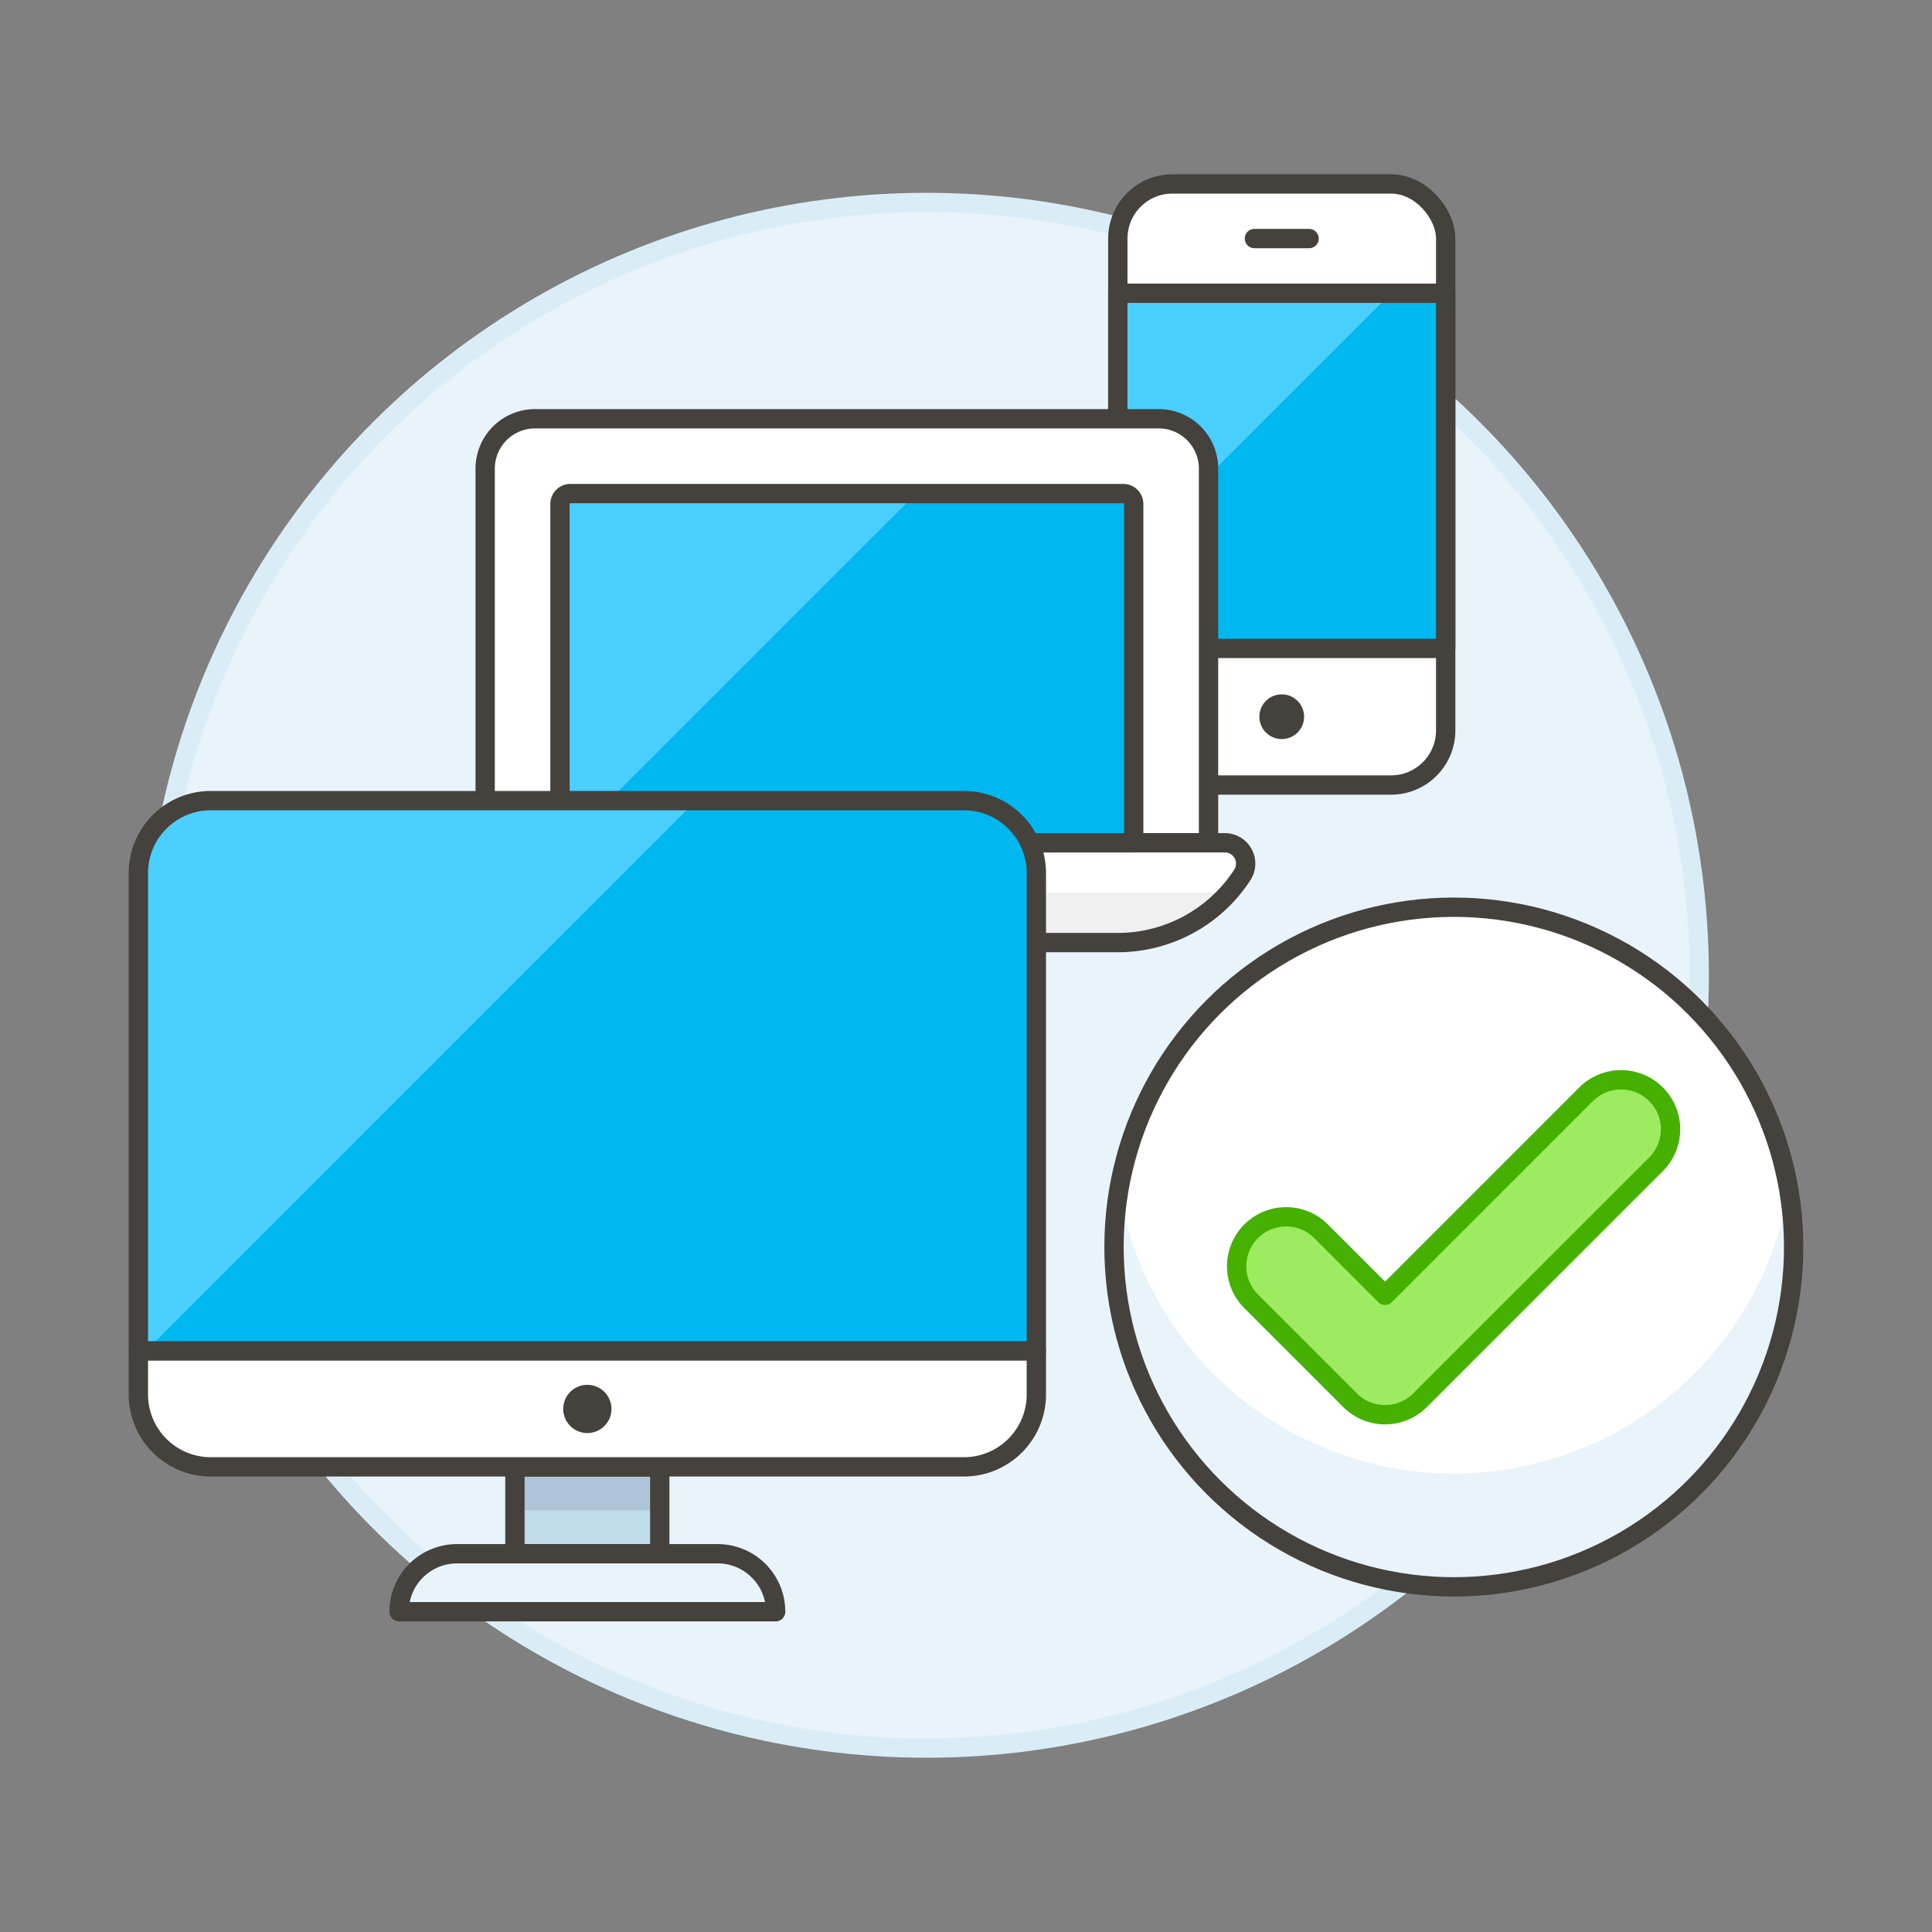
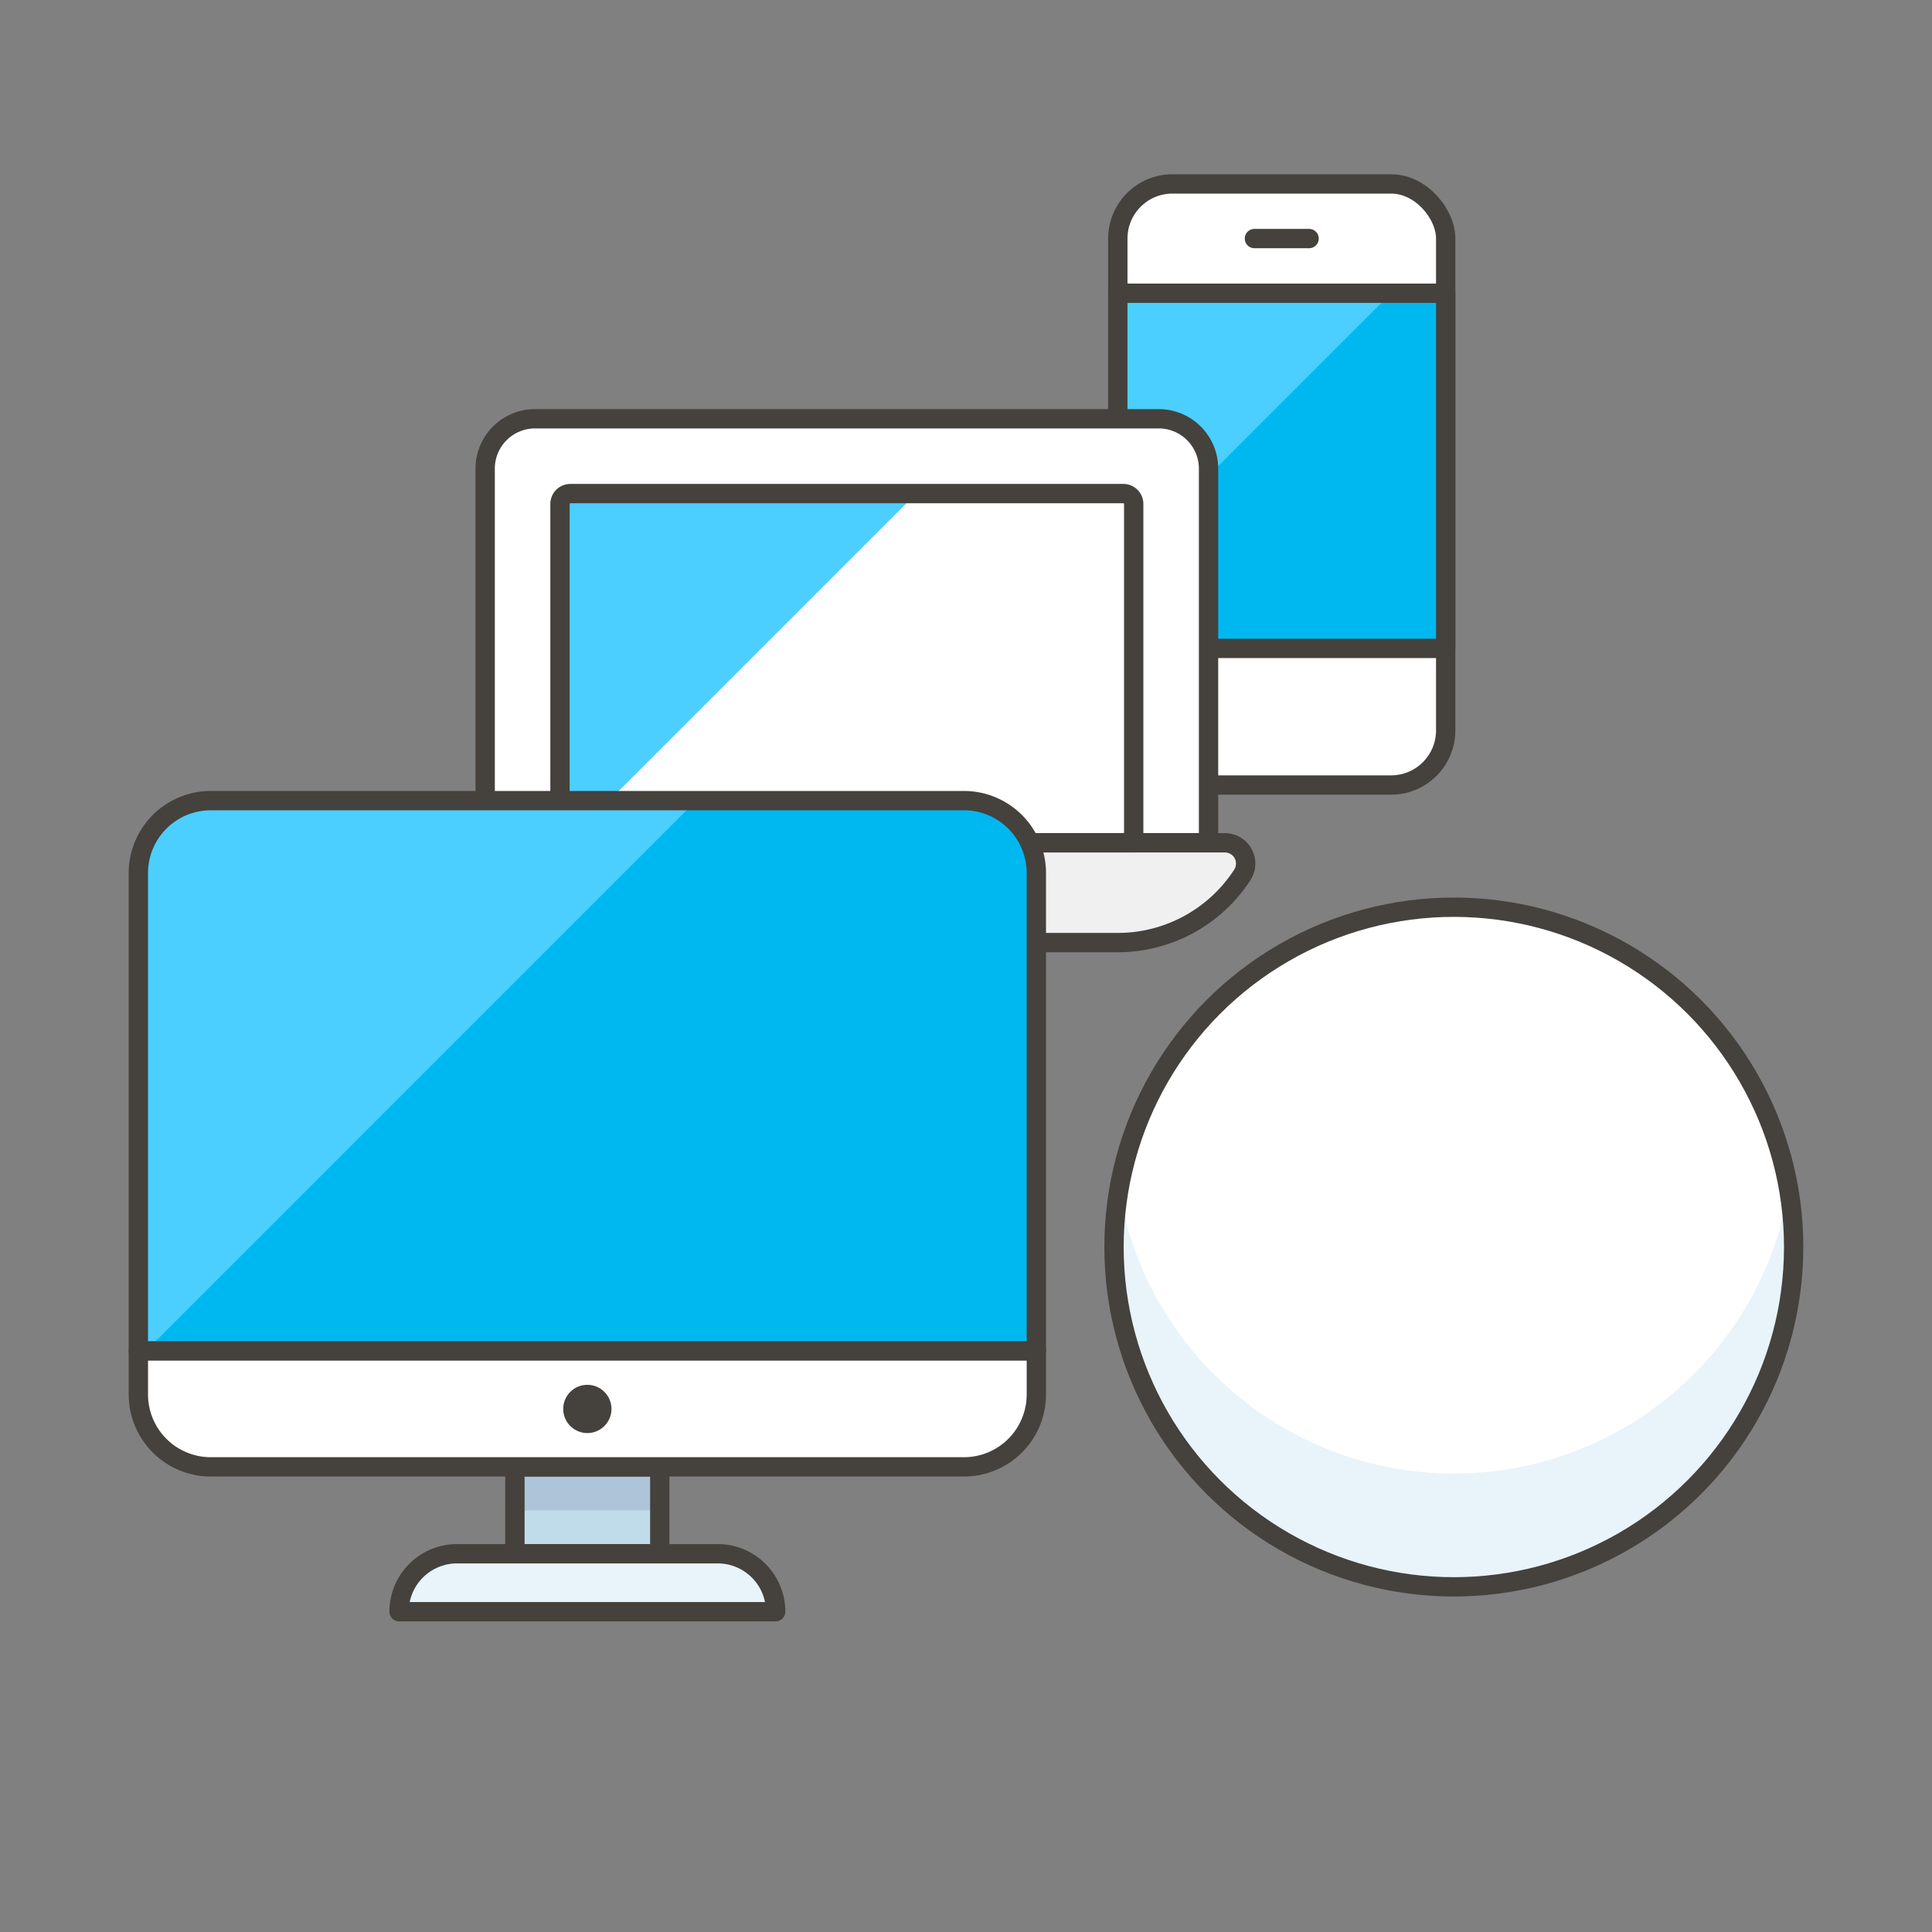
<svg xmlns="http://www.w3.org/2000/svg" viewBox="0 0 100 100">
  <rect x="0" y="0" width="100" height="100" fill="#808080" stroke="none" />
  <g class="nc-icon-wrapper">
    <defs />
-     <circle class="a" cx="47.951" cy="50.48" r="40" fill="#e8f4fa" stroke="#daedf7" stroke-miterlimit="10" />
    <rect class="b" x="57.858" y="9.52" width="16.971" height="31.113" rx="2.828" style="" fill="#fff" />
    <rect class="c" x="57.858" y="9.52" width="16.971" height="31.113" rx="2.828" fill="none" stroke="#45413c" stroke-linecap="round" stroke-linejoin="round" />
    <path class="d" d="M57.858 15.177h16.971v18.385H57.858z" style="" fill="#00b8f0" />
    <path class="e" d="M72 15.177H57.858v14.142L72 15.177z" style="" fill="#4acfff" />
    <path class="c" d="M57.858 15.177h16.971v18.385H57.858z" fill="none" stroke="#45413c" stroke-linecap="round" stroke-linejoin="round" />
    <path class="c" d="M64.929 12.348h2.829" fill="none" stroke="#45413c" stroke-linecap="round" stroke-linejoin="round" />
-     <circle class="f" cx="66.343" cy="37.097" r="1.158" style="" fill="#45413c" />
    <g>
      <path class="g" d="M62.554 24.257a2.582 2.582 0 0 0-2.582-2.582H27.694a2.582 2.582 0 0 0-2.582 2.582v19.366h37.442z" fill="#fff" stroke="#45413c" stroke-linecap="round" stroke-linejoin="round" />
-       <path class="d" d="M58.68 43.623H28.985V26.086a.538.538 0 0 1 .538-.538h28.62a.537.537 0 0 1 .537.538z" style="" fill="#00b8f0" />
      <path class="e" d="M29.523 25.548a.538.538 0 0 0-.538.538v17.537h.36L47.42 25.548z" style="" fill="#4acfff" />
      <path class="h" d="M57.831 48.788h-28a7.686 7.686 0 0 1-6.465-3.5 1.076 1.076 0 0 1 .9-1.665H63.4a1.076 1.076 0 0 1 .9 1.665 7.684 7.684 0 0 1-6.469 3.5z" style="" fill="#f0f0f0" />
-       <path class="b" d="M24.09 46.205h39.486a8.119 8.119 0 0 0 .712-.905 1.075 1.075 0 0 0-.893-1.677H24.271a1.076 1.076 0 0 0-.893 1.677 8.119 8.119 0 0 0 .712.905z" style="" fill="#fff" />
      <path class="c" d="M57.831 48.788h-28a7.686 7.686 0 0 1-6.465-3.5 1.076 1.076 0 0 1 .9-1.665H63.4a1.076 1.076 0 0 1 .9 1.665 7.684 7.684 0 0 1-6.469 3.5z" fill="none" stroke="#45413c" stroke-linecap="round" stroke-linejoin="round" />
      <path class="c" d="M58.68 43.623H28.985V26.086a.538.538 0 0 1 .538-.538h28.62a.537.537 0 0 1 .537.538z" fill="none" stroke="#45413c" stroke-linecap="round" stroke-linejoin="round" />
      <path class="c" d="M36.086 46.205H34.15" fill="none" stroke="#45413c" stroke-linecap="round" stroke-linejoin="round" />
      <path class="c" d="M31.568 46.205h-2.583" fill="none" stroke="#45413c" stroke-linecap="round" stroke-linejoin="round" />
    </g>
    <g>
      <path class="i" d="M26.653 75.925h7.497v4.498h-7.497z" style="" fill="#c0dceb" />
      <path class="j" d="M26.653 75.925h7.497v2.249h-7.497z" style="" fill="#adc4d9" />
      <path class="c" d="M26.653 75.925h7.497v4.498h-7.497z" fill="none" stroke="#45413c" stroke-linecap="round" stroke-linejoin="round" />
      <path class="k" d="M40.147 83.422H20.656a3 3 0 0 1 3-3h13.492a3 3 0 0 1 2.999 3z" fill="#e8f4fa" stroke="#45413c" stroke-linecap="round" stroke-linejoin="round" />
      <path class="d" d="M49.893 41.44H10.91a3.75 3.75 0 0 0-3.749 3.749v24.739h46.48V45.189a3.749 3.749 0 0 0-3.748-3.749z" style="" fill="#00b8f0" />
      <path class="e" d="M36.034 41.44H10.91a3.748 3.748 0 0 0-3.748 3.749v24.739h.385z" style="" fill="#4acfff" />
      <path class="c" d="M49.893 41.44H10.91a3.75 3.75 0 0 0-3.749 3.749v24.739h46.48V45.189a3.749 3.749 0 0 0-3.748-3.749z" fill="none" stroke="#45413c" stroke-linecap="round" stroke-linejoin="round" />
      <path class="g" d="M49.893 75.925a3.748 3.748 0 0 0 3.748-3.748v-2.249H7.162v2.249a3.748 3.748 0 0 0 3.748 3.748z" fill="#fff" stroke="#45413c" stroke-linecap="round" stroke-linejoin="round" />
      <circle class="f" cx="30.401" cy="72.927" r="1.249" style="" fill="#45413c" />
    </g>
    <g>
      <circle class="b" cx="75.25" cy="64.546" r="17.589" style="" fill="#fff" />
      <path class="l" d="M57.915 61.554a17.589 17.589 0 1 0 34.67 0 17.568 17.568 0 0 1-34.67 0z" style="" fill="#e8f4fa" />
      <circle class="c" cx="75.25" cy="64.546" r="17.589" fill="none" stroke="#45413c" stroke-linecap="round" stroke-linejoin="round" />
-       <path class="m" d="M71.692 73.226a2.554 2.554 0 0 1-1.811-.75l-5.122-5.122a2.561 2.561 0 0 1 3.622-3.622l3.311 3.312 10.427-10.428a2.561 2.561 0 0 1 3.621 3.622L73.5 72.476a2.556 2.556 0 0 1-1.808.75z" stroke-linecap="round" stroke-linejoin="round" fill="#9ceb60" stroke="#46b000" />
    </g>
  </g>
</svg>